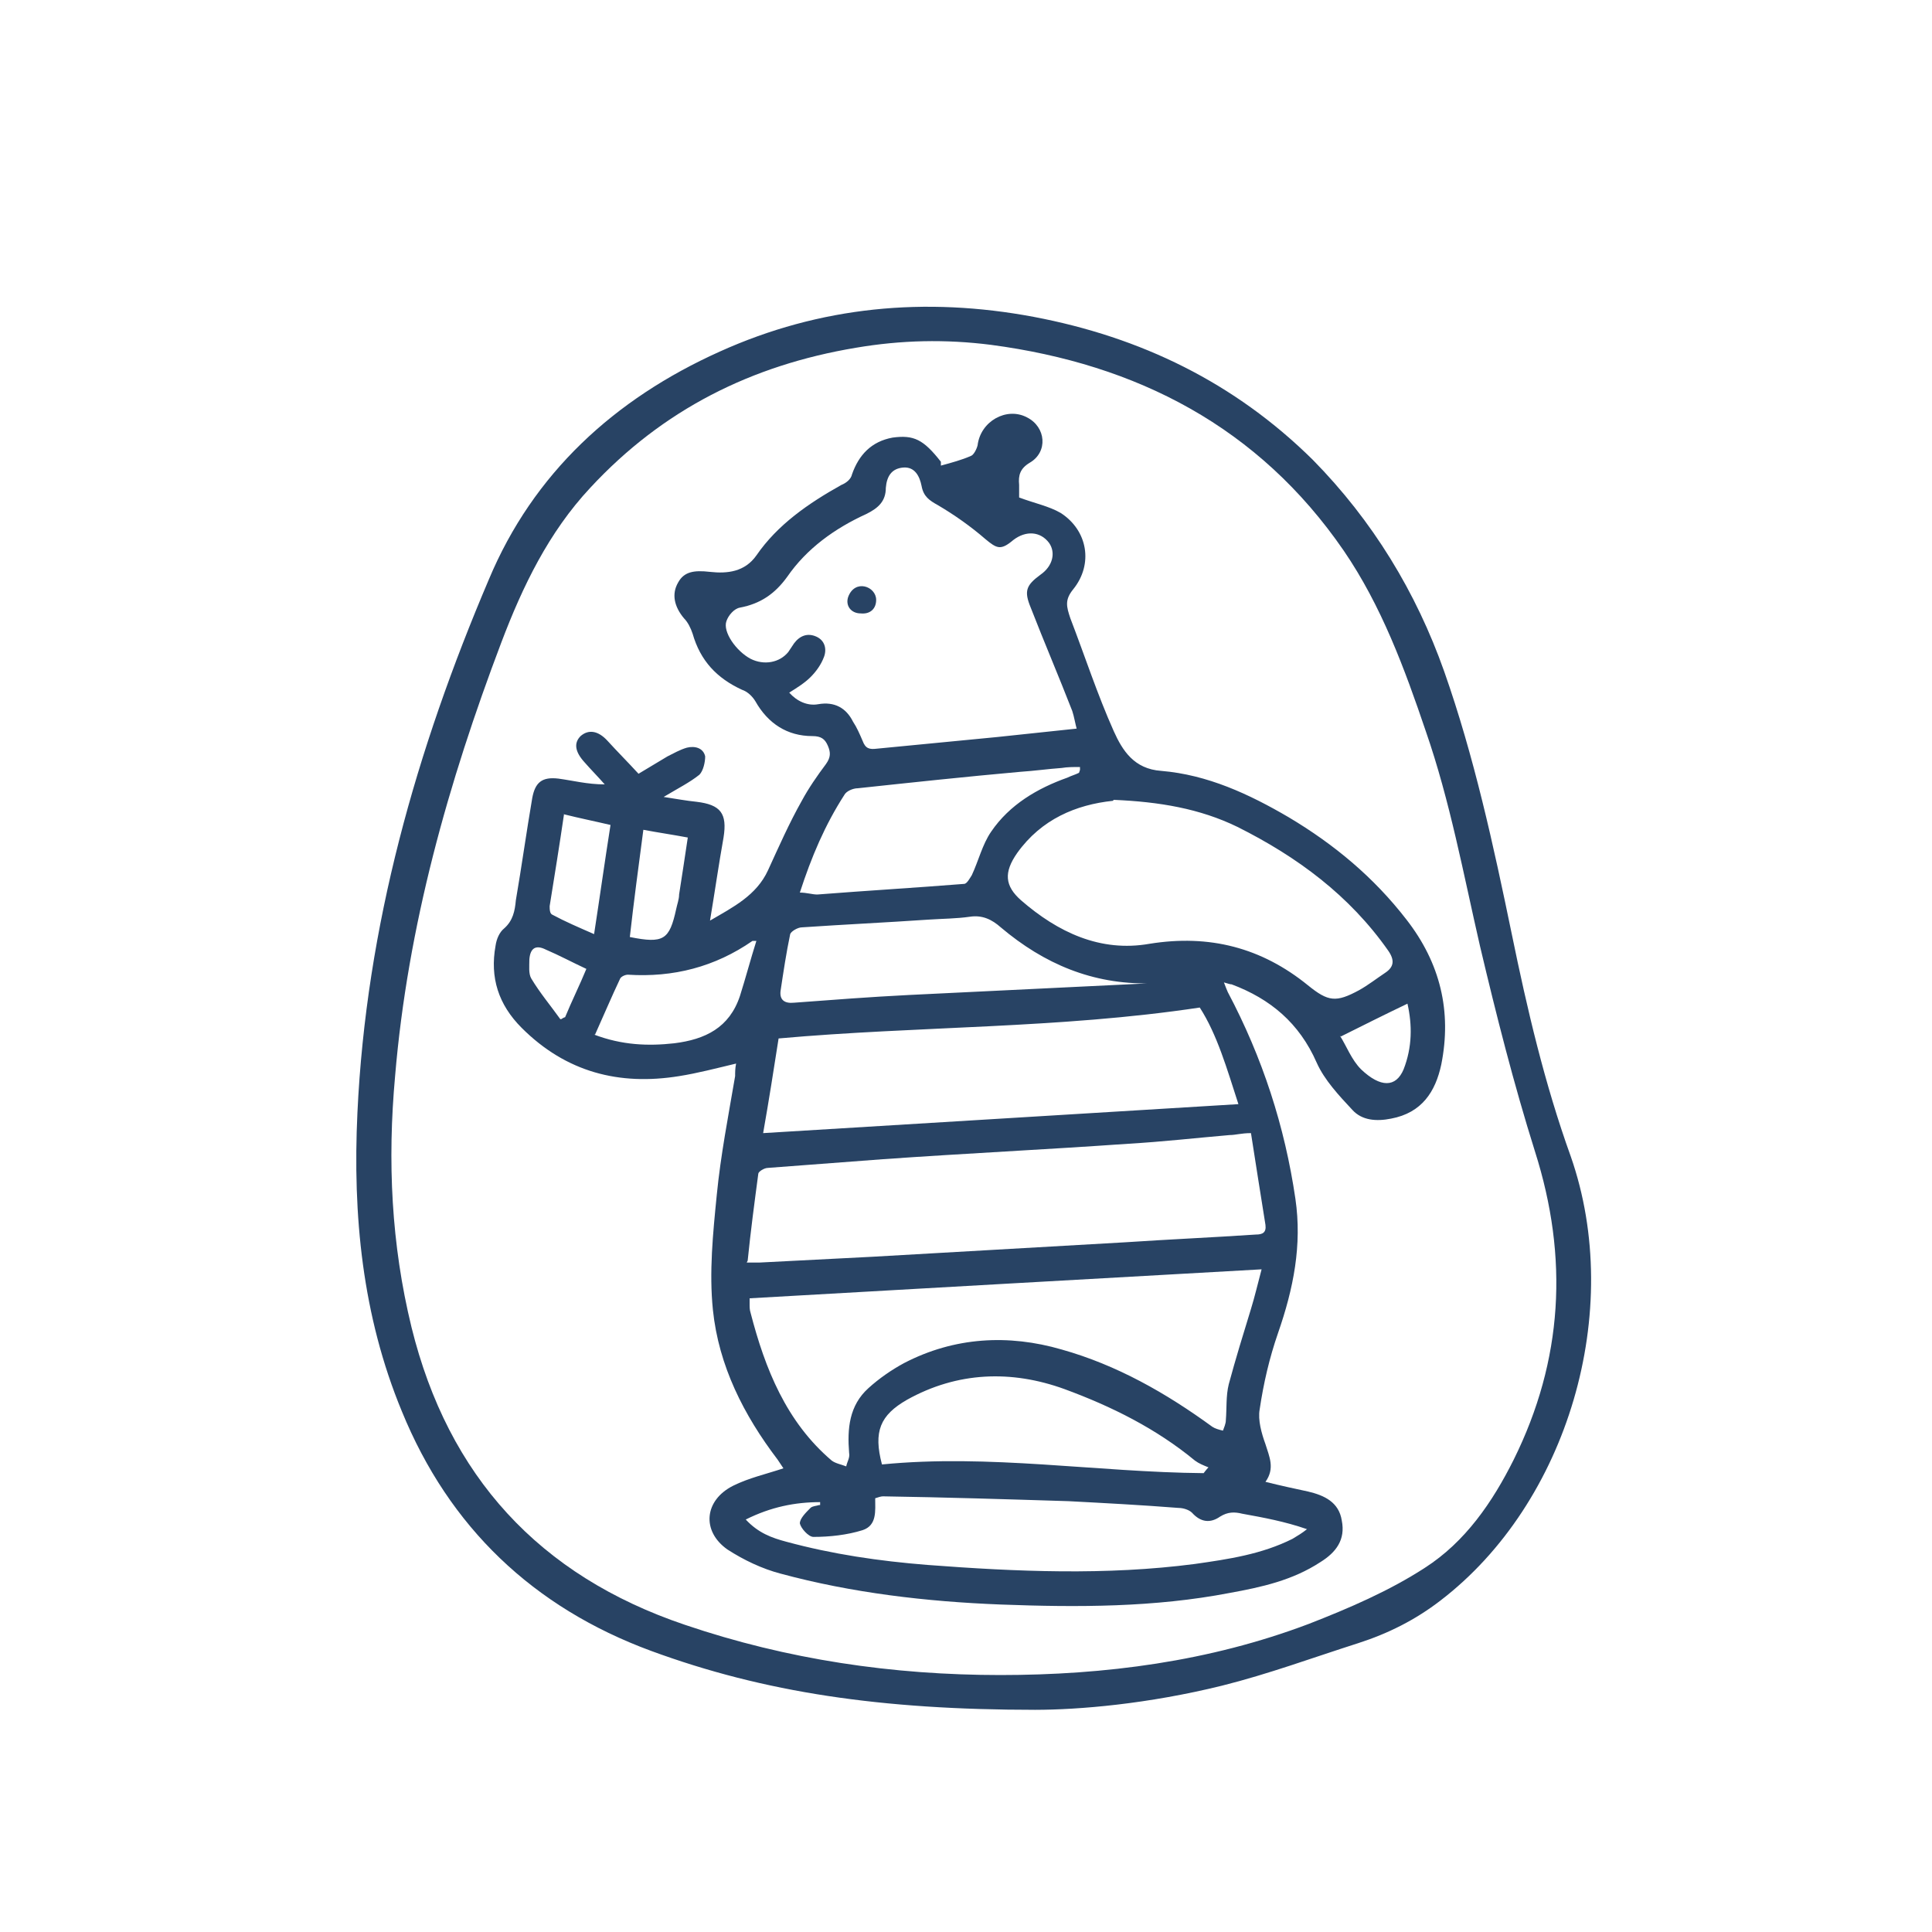
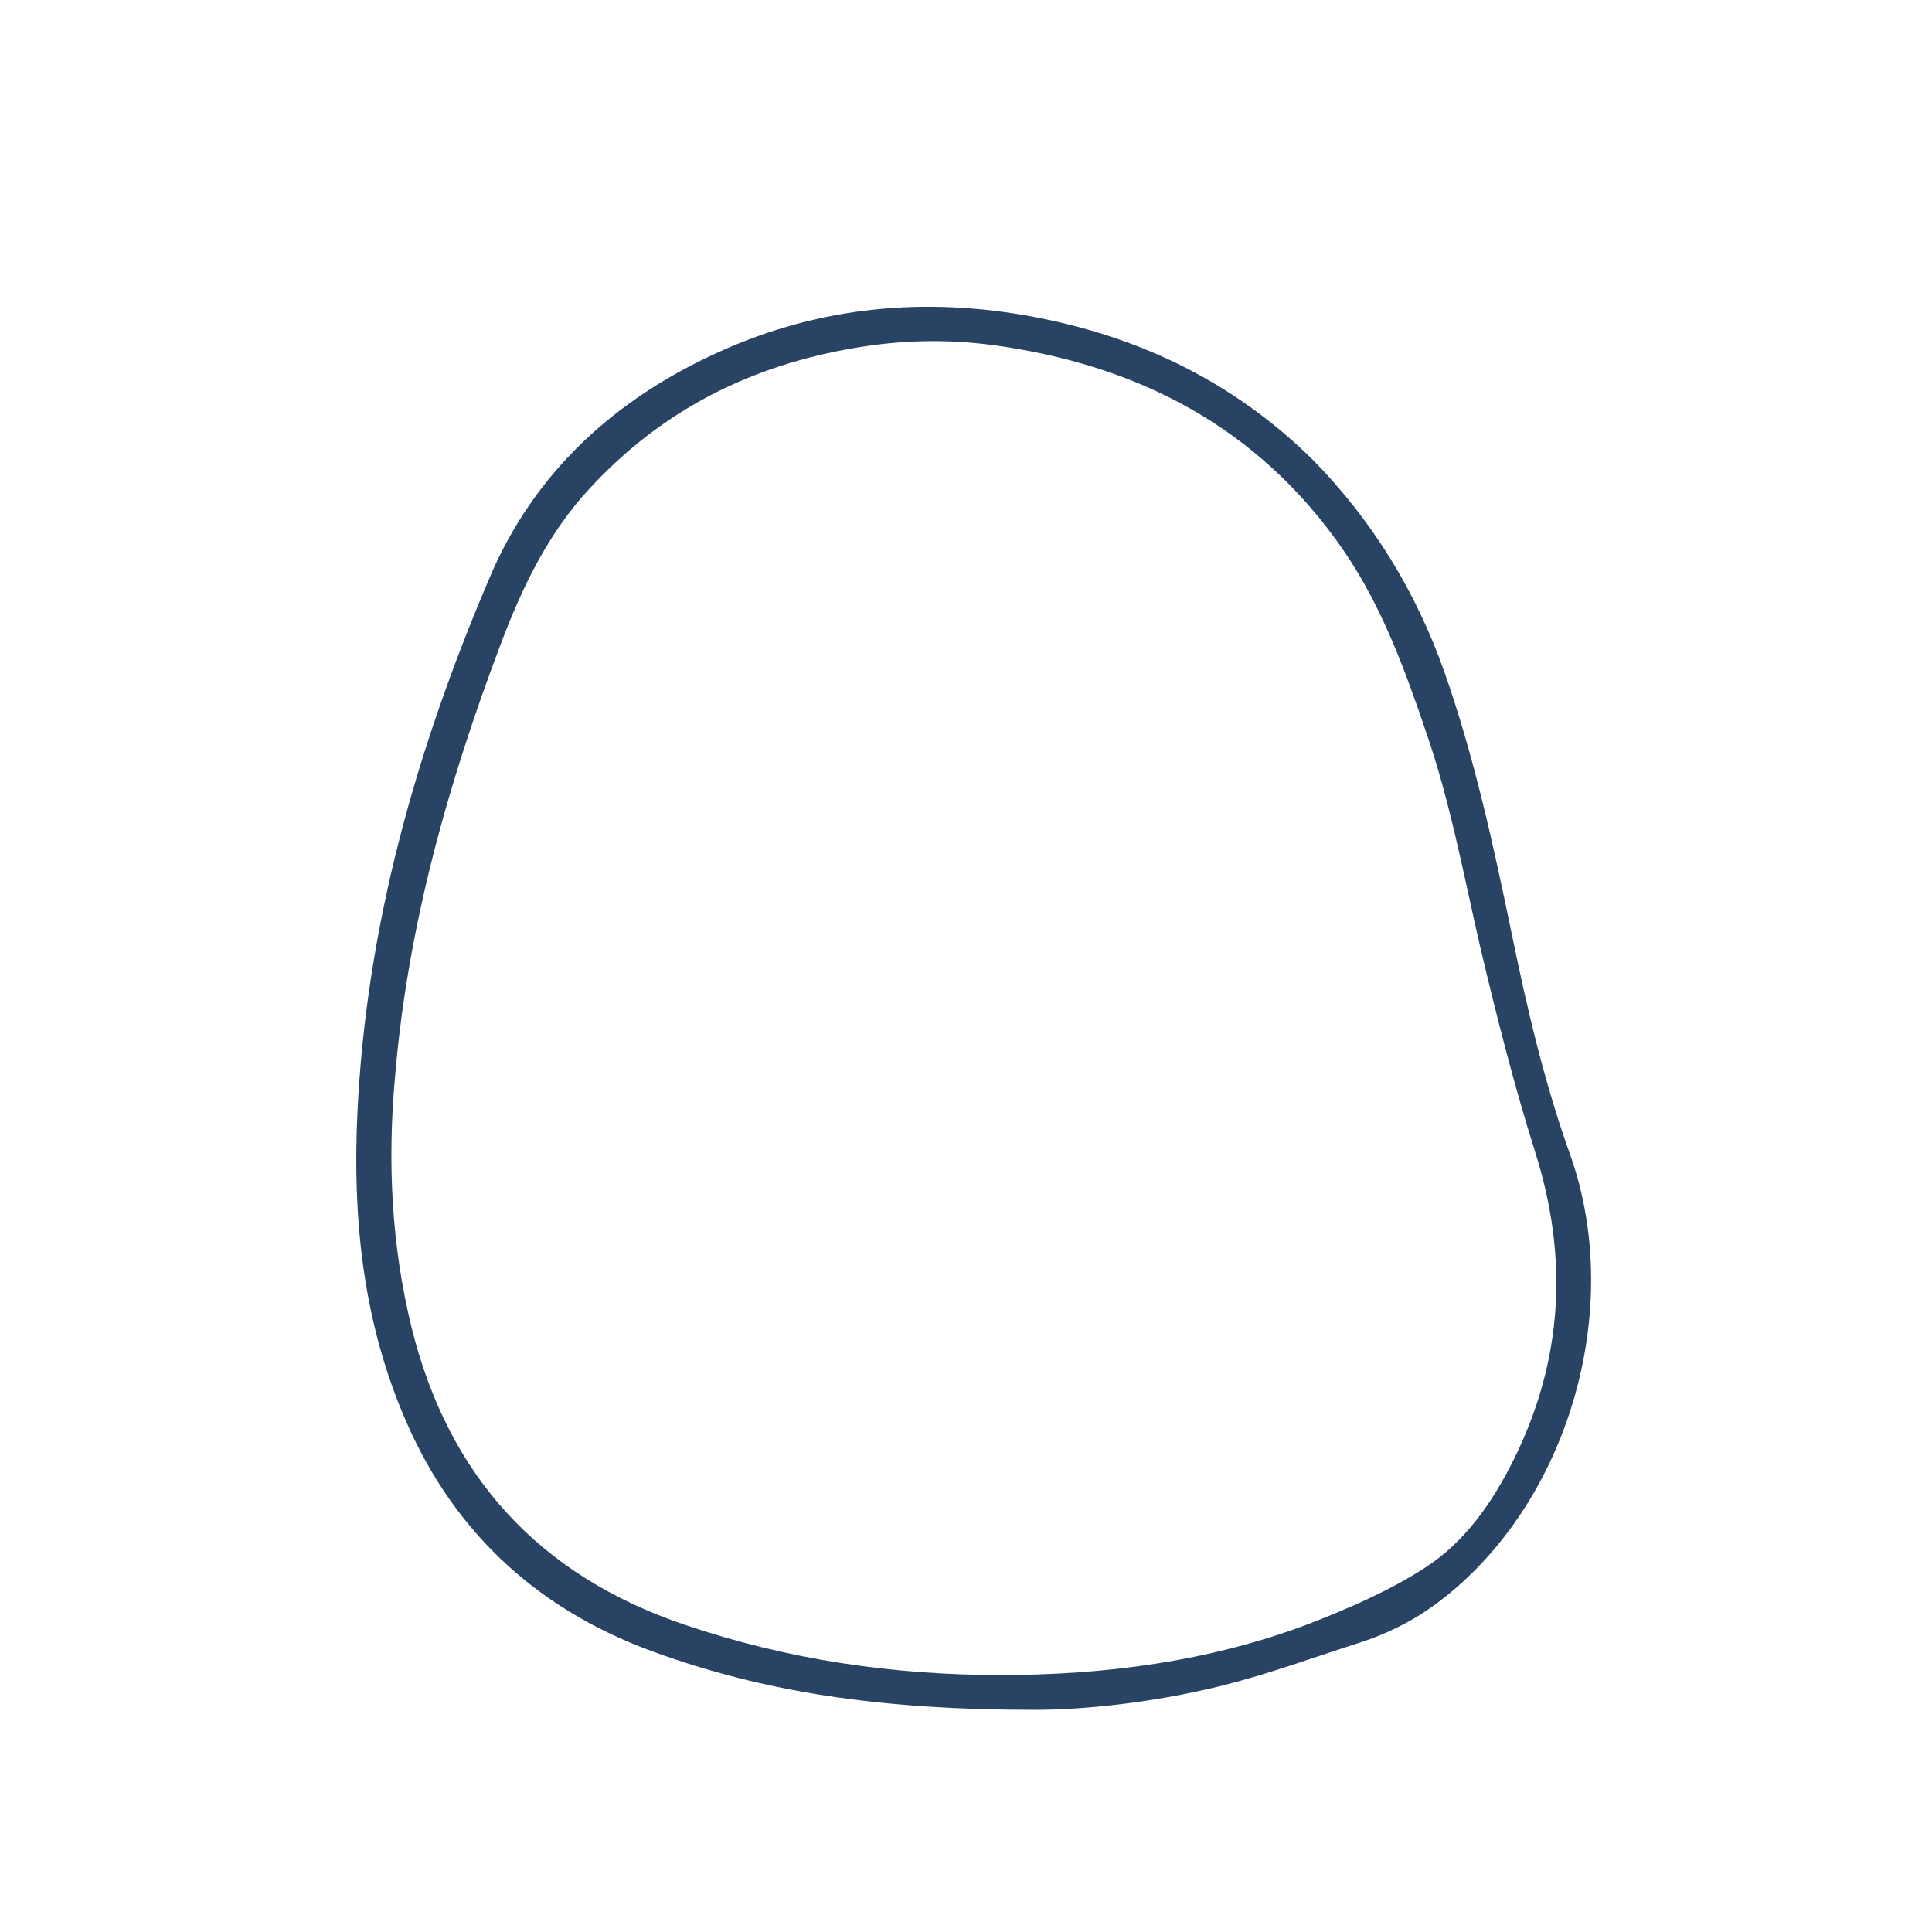
<svg xmlns="http://www.w3.org/2000/svg" version="1.1" viewBox="0 0 20 20">
  <g>
    <g id="Layer_1">
      <g>
        <path d="M10.72,17.7c-1.6,0-2.81-.18-3.98-.61-1.22-.45-2.09-1.28-2.58-2.48-.41-.99-.51-2.03-.46-3.09.09-1.93.61-3.76,1.36-5.52.46-1.1,1.3-1.87,2.39-2.36,1.04-.47,2.13-.57,3.25-.36,1.11.21,2.08.68,2.89,1.48.62.63,1.07,1.37,1.36,2.19.31.88.51,1.8.7,2.72.16.78.34,1.55.61,2.3.56,1.6-.03,3.59-1.35,4.6-.26.2-.54.34-.85.44-.47.15-.93.32-1.41.44-.77.19-1.48.25-1.94.25ZM10.35,17.34c1.09,0,2.17-.14,3.2-.53.41-.16.83-.34,1.2-.58.42-.27.7-.68.92-1.12.51-1.03.57-2.09.22-3.19-.22-.7-.4-1.41-.57-2.13-.17-.74-.31-1.5-.56-2.22-.22-.65-.46-1.3-.85-1.87-.88-1.28-2.14-1.93-3.65-2.13-.47-.06-.93-.05-1.4.03-1.08.18-2,.64-2.75,1.45-.43.46-.7,1.02-.92,1.6-.55,1.45-.97,2.94-1.1,4.49-.08.88-.04,1.74.17,2.6.38,1.54,1.32,2.57,2.83,3.08,1.06.36,2.15.52,3.27.52Z" fill="#284364" />
-         <path d="M9.74,4.82c.11-.03.22-.06.31-.1.03-.01.06-.07.07-.11.03-.25.3-.4.51-.29.2.1.22.36.03.47-.1.06-.12.13-.11.23,0,.05,0,.11,0,.13.16.06.31.09.43.16.28.18.34.53.13.79-.09.11-.07.18-.03.3.15.39.28.79.45,1.17.09.2.21.39.49.41.48.04.91.24,1.32.48.47.28.88.62,1.22,1.06.35.45.47.95.36,1.5-.06.28-.2.5-.52.56-.15.03-.3.02-.4-.09-.14-.15-.29-.31-.37-.49-.18-.41-.48-.66-.88-.81-.02,0-.04-.01-.08-.02.02.05.03.08.04.1.36.68.59,1.39.7,2.14.07.48-.02.93-.18,1.39-.09.26-.15.52-.19.79-.02.11.02.25.06.36.04.13.1.25,0,.39.16.04.3.07.44.1.17.04.32.11.35.3.04.2-.06.33-.22.43-.29.19-.61.26-.94.32-.78.15-1.57.15-2.37.12-.77-.03-1.54-.12-2.28-.32-.19-.05-.38-.14-.55-.25-.27-.19-.24-.51.06-.66.16-.08.34-.12.52-.18-.02-.03-.04-.06-.06-.09-.35-.46-.61-.97-.67-1.55-.04-.39,0-.79.04-1.19.04-.41.12-.82.19-1.23,0-.04,0-.08.01-.13-.21.05-.4.1-.59.13-.62.1-1.17-.04-1.63-.5-.24-.24-.33-.52-.27-.85.01-.07.04-.14.09-.18.09-.08.11-.18.12-.29.06-.35.11-.71.17-1.06.03-.16.1-.22.27-.2.15.02.3.06.48.06-.07-.08-.14-.15-.21-.23-.1-.11-.11-.2-.04-.27.08-.07.18-.06.28.05.1.11.21.22.32.34.1-.06.2-.12.3-.18.06-.03.13-.07.2-.09.08-.02.17,0,.19.09,0,.06-.02.15-.06.19-.1.08-.22.14-.37.23.13.02.24.04.34.05.25.03.32.12.28.37-.05.28-.09.56-.14.86.24-.14.48-.26.6-.52.11-.24.22-.49.35-.72.07-.13.16-.26.25-.38.05-.07.05-.12.02-.19-.03-.07-.07-.1-.16-.1-.26,0-.46-.13-.59-.36-.03-.05-.08-.1-.14-.12-.26-.12-.43-.3-.51-.58-.02-.06-.05-.12-.09-.16-.1-.12-.13-.25-.06-.37.06-.11.16-.13.33-.11.18.02.36,0,.48-.17.22-.32.54-.54.88-.73.05-.02.1-.06.11-.11.07-.2.2-.34.42-.38.22-.03.32.02.5.25ZM11.15,7.56c-.02-.07-.03-.14-.05-.2-.14-.36-.29-.71-.43-1.07-.07-.17-.05-.23.1-.34.13-.09.16-.23.09-.33-.09-.12-.24-.13-.37-.03-.13.11-.17.09-.29-.01-.15-.13-.32-.25-.49-.35-.09-.05-.15-.09-.17-.2-.02-.1-.07-.2-.19-.19-.12.01-.17.09-.18.21,0,.14-.08.21-.2.27-.33.15-.62.36-.82.65-.13.18-.28.28-.49.32-.06.01-.12.08-.14.14-.04.11.1.31.25.39.14.07.3.04.39-.07.02-.03.04-.06.06-.09.06-.08.14-.11.23-.07.09.04.11.13.08.21-.03.08-.08.15-.14.21-.06.06-.14.11-.22.16.08.09.19.14.3.12.17-.03.29.04.36.18.04.06.07.13.1.2.03.08.07.09.15.08.41-.04.83-.08,1.24-.12.28-.03.56-.06.85-.09ZM7.73,13.07c.06,0,.09,0,.13,0,.39-.02.78-.04,1.17-.06.87-.05,1.74-.1,2.62-.15.45-.03.9-.05,1.35-.08.07,0,.11-.02.1-.1-.05-.31-.1-.63-.15-.95-.1,0-.16.02-.22.02-.35.03-.7.07-1.05.09-.85.06-1.69.1-2.54.16-.4.03-.79.06-1.19.09-.04,0-.1.04-.1.06-.04.3-.08.6-.11.9ZM7.76,13.45s0,.04,0,.05c0,.03,0,.06.01.09.15.58.37,1.13.84,1.53.04.03.1.04.15.06.01-.05.04-.09.03-.14-.02-.25,0-.49.2-.67.11-.1.24-.19.37-.26.52-.27,1.08-.3,1.63-.14.57.16,1.08.45,1.56.8.03.02.07.03.11.04.01-.03.03-.07.03-.11.01-.12,0-.25.03-.37.07-.26.15-.52.23-.78.04-.13.07-.26.11-.41-1.79.1-3.54.2-5.3.3ZM12.82,11.43c-.12-.37-.22-.72-.4-1-1.46.22-2.91.19-4.36.32-.05.32-.1.64-.16.98,1.64-.1,3.27-.2,4.92-.3ZM11.52,8.29c-.38.04-.74.19-.99.54-.14.2-.13.34.04.49.38.33.82.54,1.33.45.62-.1,1.16.04,1.64.43.21.17.29.18.53.05.09-.05.18-.12.27-.18.09-.06.1-.13.03-.23-.4-.57-.94-.97-1.56-1.28-.39-.19-.81-.26-1.28-.28ZM8.49,15.58s0-.02,0-.03c-.26,0-.51.05-.77.18.13.14.27.19.42.23.48.13.96.2,1.46.24.92.07,1.85.11,2.77-.01.35-.05.69-.1,1.01-.26.05-.03.1-.06.15-.1-.23-.08-.45-.12-.67-.16-.08-.02-.15-.02-.23.03-.1.07-.2.06-.29-.04-.03-.03-.09-.05-.14-.05-.38-.03-.76-.05-1.14-.07-.64-.02-1.28-.04-1.92-.05-.02,0-.05.01-.08.02,0,.13.02.28-.13.33-.16.05-.34.07-.51.07-.05,0-.13-.09-.14-.14,0-.05.06-.11.11-.16.02-.02.06-.02.09-.03ZM12.46,15.25s.03-.04.05-.06c-.05-.02-.1-.04-.14-.07-.4-.33-.86-.56-1.35-.74-.55-.2-1.11-.18-1.63.11-.28.16-.35.33-.26.67,1.11-.11,2.22.08,3.33.09ZM11.9,10.18c-.59.01-1.09-.2-1.54-.58-.09-.08-.19-.13-.32-.11-.14.02-.28.02-.43.03-.44.03-.87.05-1.31.08-.04,0-.11.04-.12.07-.04.19-.07.39-.1.59-.01.09.04.13.14.12.4-.03.79-.06,1.19-.08.82-.04,1.64-.08,2.47-.12ZM11.18,7.97v-.03c-.07,0-.13,0-.19.01-.14.01-.28.03-.43.04-.56.05-1.12.11-1.68.17-.05,0-.12.03-.14.07-.2.31-.34.64-.46,1.01.07,0,.13.02.18.02.51-.04,1.02-.07,1.52-.11.03,0,.06-.06.08-.09.07-.15.11-.32.2-.45.19-.28.48-.45.79-.56.04-.02.08-.03.12-.05ZM6.15,10.71c.29.11.56.12.83.09.32-.04.57-.16.68-.49.06-.19.11-.38.17-.57-.04,0-.04,0-.04,0-.39.27-.82.38-1.29.35-.03,0-.07.02-.08.04-.09.19-.17.38-.26.58ZM5.84,8.42c-.05.34-.1.65-.15.96,0,.03,0,.08.03.09.13.07.27.13.43.2.06-.39.11-.75.17-1.13-.17-.04-.32-.07-.48-.11ZM6.66,8.59c-.05.38-.1.75-.14,1.11.35.07.41.03.48-.29.01-.05.03-.1.03-.15.03-.19.06-.39.09-.59-.16-.03-.3-.05-.46-.08ZM13.87,10.72c.07.11.12.25.22.35.2.19.36.19.44,0,.09-.23.09-.46.04-.68-.23.11-.45.22-.69.34ZM5.81,10.55s.03-.02.04-.02c.07-.17.15-.33.22-.5-.15-.07-.28-.14-.42-.2-.1-.05-.16-.02-.17.1,0,.07-.01.15.02.2.09.15.2.28.3.42Z" fill="#284364" />
-         <path d="M9.07,6.21c0,.09-.06.15-.16.14-.1,0-.16-.08-.13-.17.07-.19.29-.11.29.03Z" fill="#284364" />
      </g>
    </g>
  </g>
</svg>